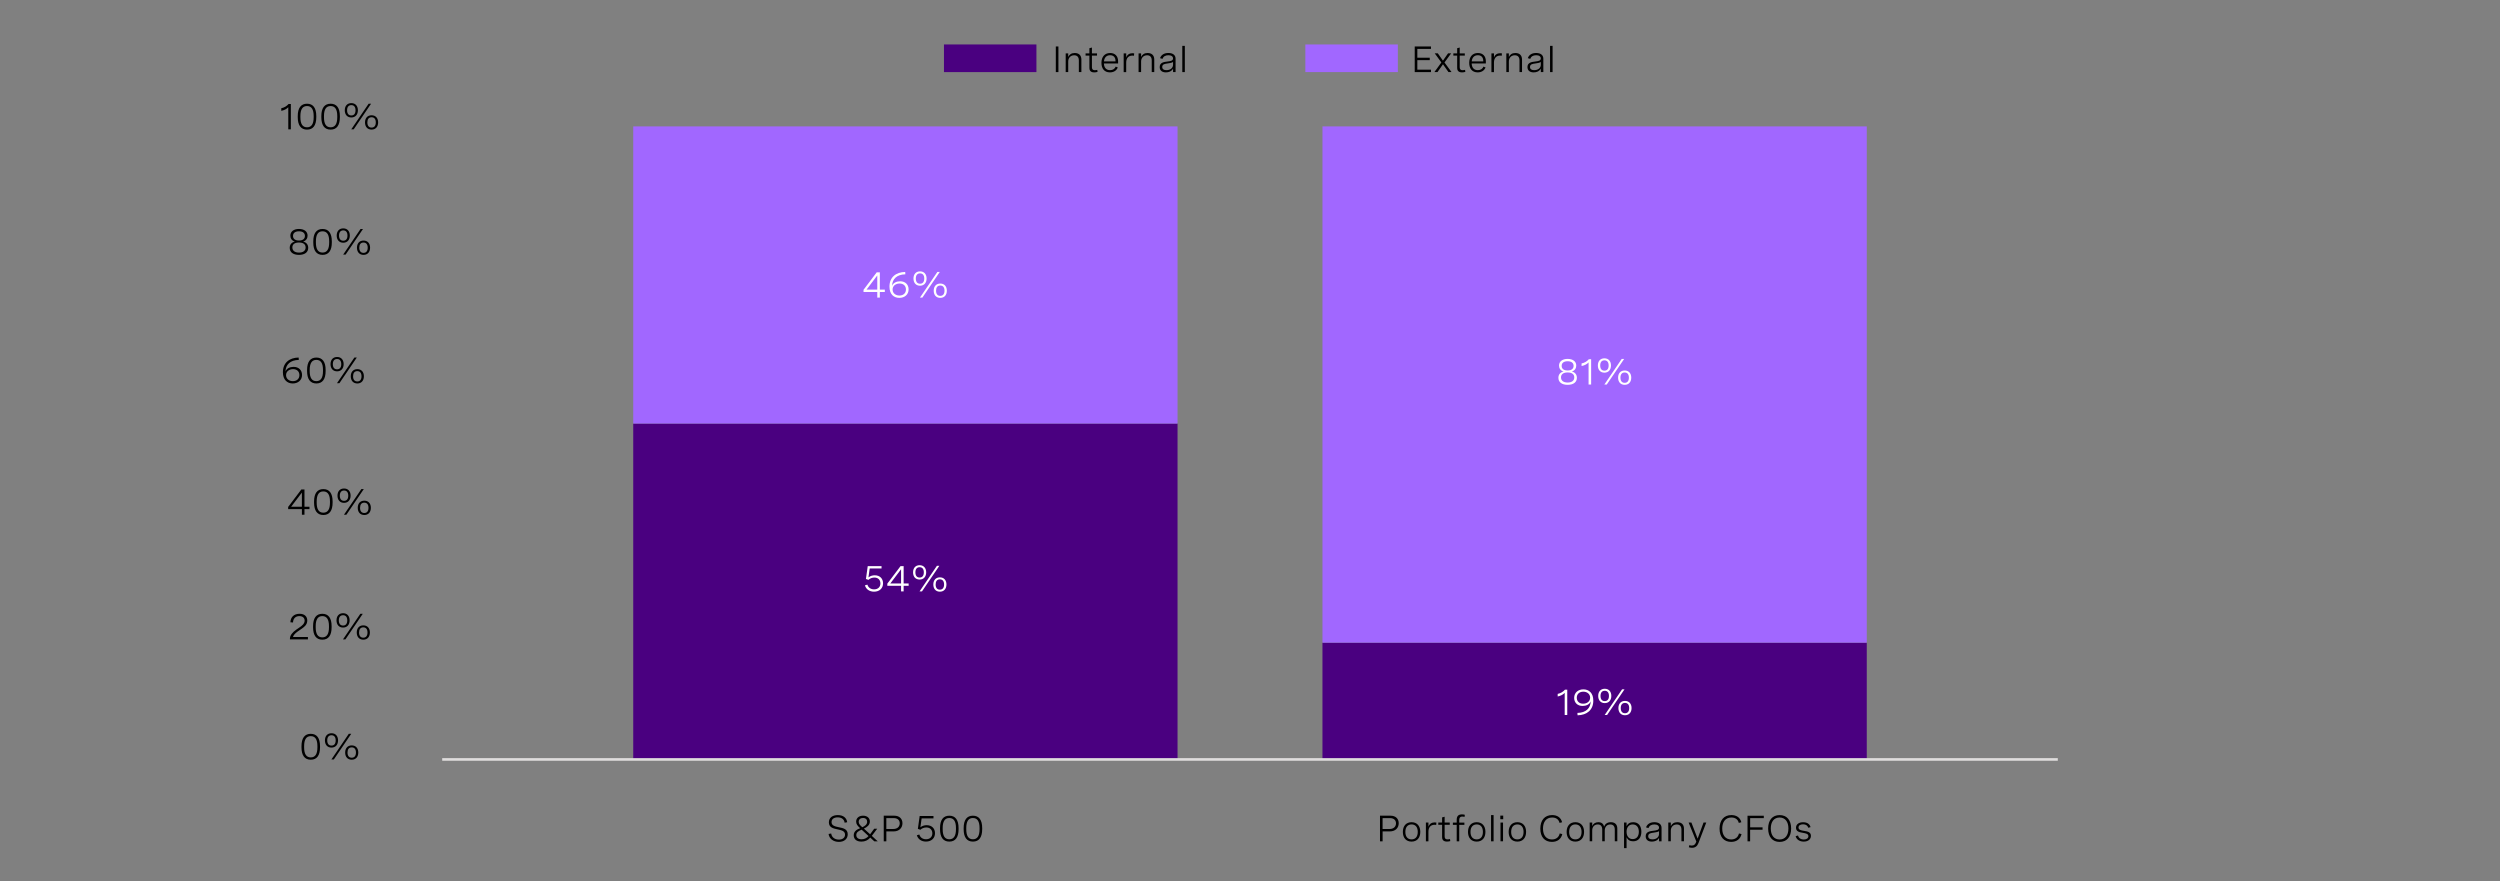
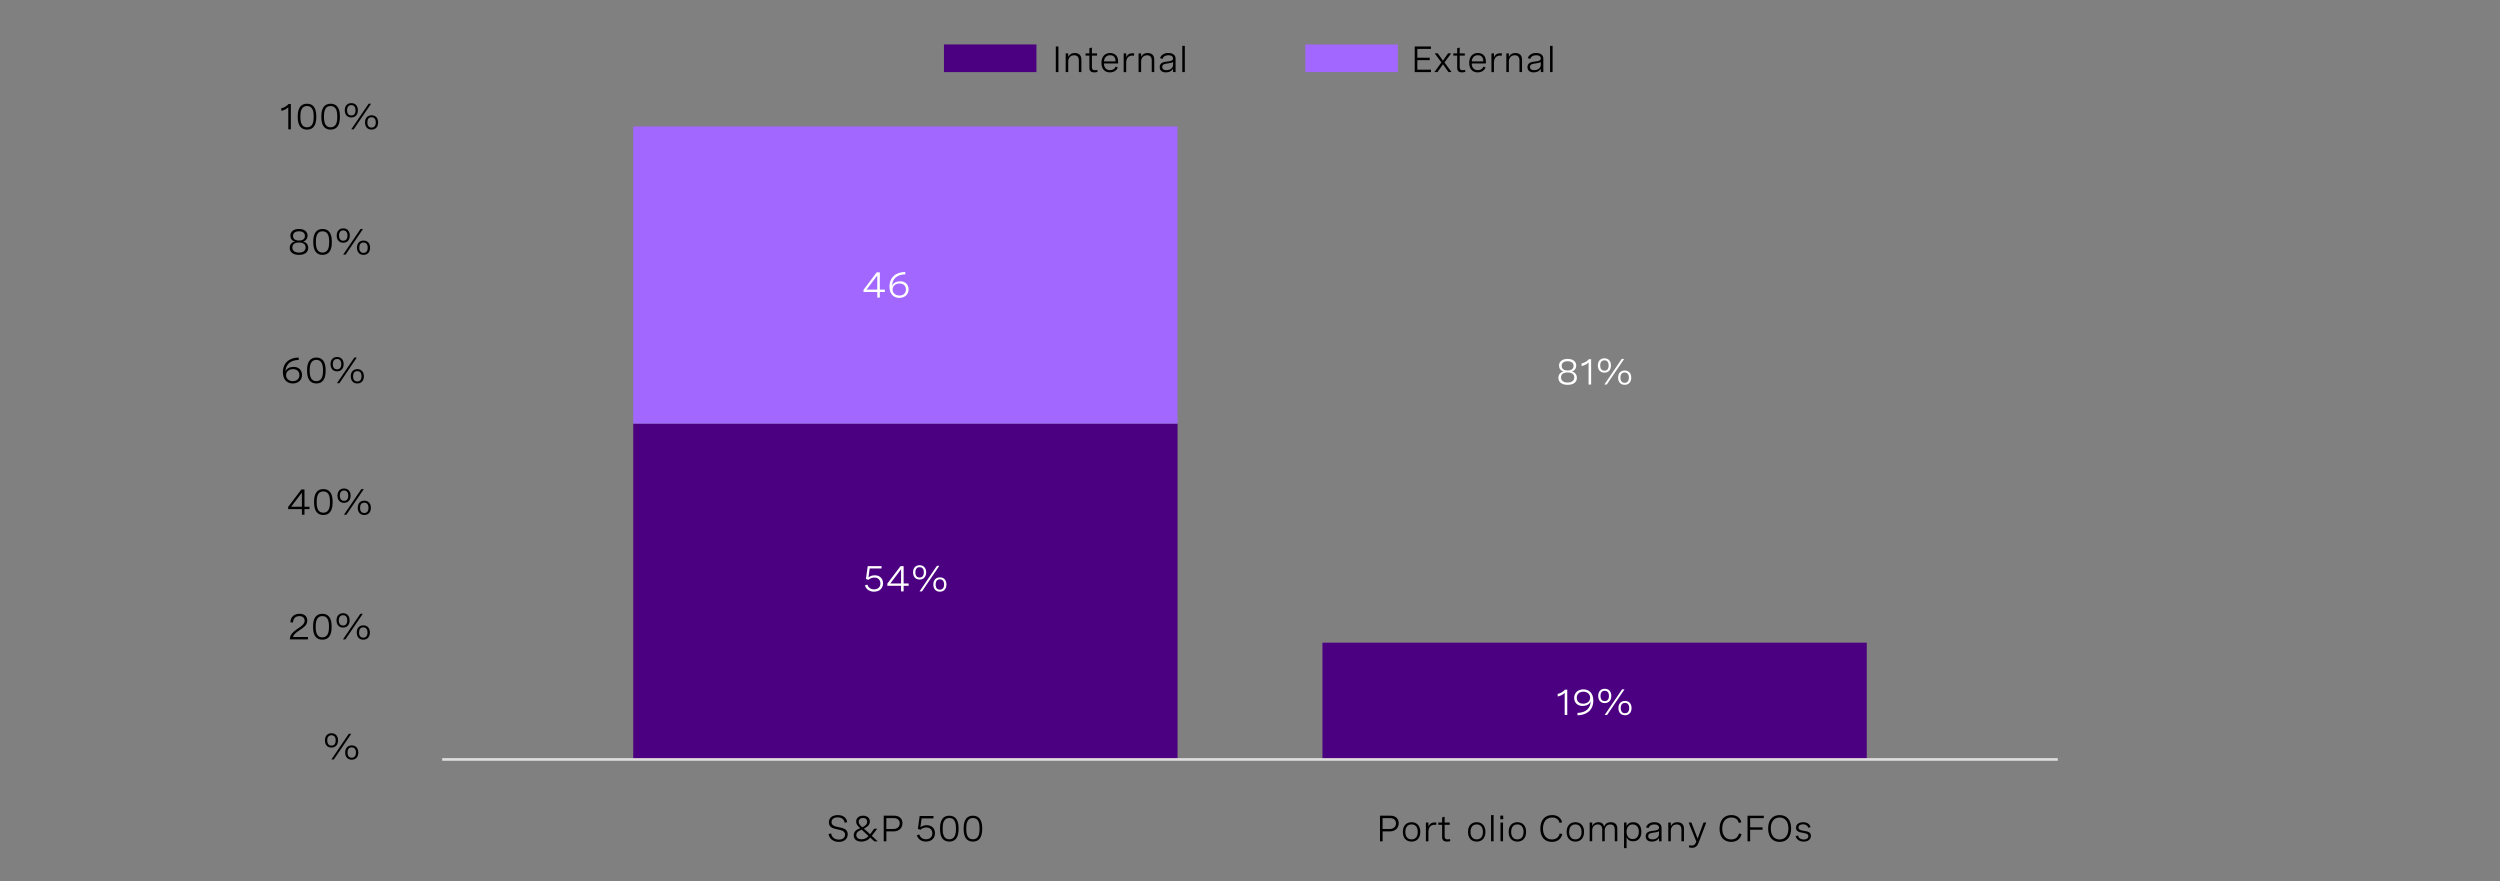
<svg xmlns="http://www.w3.org/2000/svg" version="1.1" x="0px" y="0px" viewBox="0 0 956 337.05" style="enable-background:new 0 0 956 337.05;" xml:space="preserve">
  <rect x="0" y="0" width="956" height="337.05" fill="#808080" stroke="none" />
  <style type="text/css">
	.st0{fill:#4A0080;}
	.st1{fill:#488CFF;}
	.st2{fill:#0A2FB5;}
	.st3{fill:#A167FF;}
	.st4{fill:none;stroke:#949292;stroke-miterlimit:10;}
	.st5{fill:none;stroke:#DFDDDD;stroke-miterlimit:10;}
	.st6{fill:#FFFFFF;}
	.st7{fill:#585656;}
	.st8{fill:#949292;}
	.st9{fill:none;stroke:#A167FF;stroke-miterlimit:10;}
</style>
  <g id="Capa_2">
</g>
  <g id="Capa_1">
    <g>
      <rect x="242.15" y="161.97" class="st0" width="208.14" height="128.38" />
      <rect x="242.15" y="48.34" class="st3" width="208.14" height="113.63" />
      <rect x="505.71" y="245.76" class="st0" width="208.14" height="44.59" />
-       <rect x="505.71" y="48.34" class="st3" width="208.14" height="197.42" />
    </g>
    <line class="st5" x1="169.1" y1="290.41" x2="786.9" y2="290.41" />
    <g>
-       <path d="M122.38,285.36v0.41c0,3.11-1.21,4.75-3.54,4.75c-2.33,0-3.55-1.64-3.55-4.75v-0.41c0-3.11,1.21-4.75,3.55-4.75    C121.17,280.61,122.38,282.25,122.38,285.36z M116.3,285.36v0.41c0,2.59,0.83,3.86,2.54,3.86c1.7,0,2.54-1.27,2.54-3.86v-0.41    c0-2.59-0.83-3.86-2.54-3.86C117.13,281.5,116.3,282.77,116.3,285.36z" />
      <path d="M129.27,283.13c0,1.67-0.97,2.75-2.51,2.75c-1.54,0-2.51-1.07-2.51-2.75s0.97-2.74,2.51-2.74    C128.29,280.38,129.27,281.45,129.27,283.13z M125.14,283.13c0,1.26,0.56,1.98,1.62,1.98c1.04,0,1.6-0.72,1.6-1.98    c0-1.25-0.56-1.97-1.6-1.97C125.71,281.16,125.14,281.88,125.14,283.13z M134.31,280.61l-6.65,9.8h-0.93l6.65-9.8H134.31z     M137.01,287.77c0,1.68-0.97,2.75-2.51,2.75s-2.51-1.07-2.51-2.75c0-1.67,0.97-2.73,2.51-2.73S137.01,286.09,137.01,287.77z     M132.89,287.77c0,1.26,0.57,1.98,1.61,1.98s1.61-0.72,1.61-1.98c0-1.25-0.56-1.97-1.61-1.97S132.89,286.52,132.89,287.77z" />
    </g>
    <g>
      <path d="M117.74,244.51h-6.87v-0.33c0-1.22,1-2.42,2.47-3.44l1.3-0.9c0.76-0.53,1.85-1.29,1.85-2.52c0-1.03-0.75-1.72-2.01-1.72    c-1.44,0-2.39,0.9-2.43,2.44l-1-0.08c0.05-1.89,1.29-3.25,3.5-3.25c1.94,0,2.95,1.07,2.95,2.58c0,1.65-1.2,2.49-2.3,3.25    l-1.41,0.98c-0.9,0.63-1.58,1.37-1.76,2.08h5.72V244.51z" />
      <path d="M126.81,239.46v0.41c0,3.11-1.21,4.75-3.54,4.75c-2.33,0-3.55-1.64-3.55-4.75v-0.41c0-3.11,1.21-4.75,3.55-4.75    C125.59,234.71,126.81,236.35,126.81,239.46z M120.72,239.46v0.41c0,2.59,0.83,3.86,2.54,3.86c1.7,0,2.54-1.27,2.54-3.86v-0.41    c0-2.59-0.83-3.86-2.54-3.86C121.56,235.6,120.72,236.87,120.72,239.46z" />
      <path d="M133.7,237.23c0,1.67-0.97,2.75-2.51,2.75c-1.54,0-2.51-1.07-2.51-2.75s0.97-2.74,2.51-2.74    C132.72,234.49,133.7,235.55,133.7,237.23z M129.57,237.23c0,1.26,0.56,1.98,1.62,1.98c1.04,0,1.6-0.72,1.6-1.98    c0-1.25-0.56-1.97-1.6-1.97C130.13,235.26,129.57,235.98,129.57,237.23z M138.73,234.71l-6.65,9.8h-0.93l6.65-9.8H138.73z     M141.44,241.87c0,1.68-0.97,2.75-2.51,2.75s-2.51-1.07-2.51-2.75c0-1.67,0.97-2.73,2.51-2.73S141.44,240.19,141.44,241.87z     M137.31,241.87c0,1.26,0.57,1.98,1.61,1.98s1.61-0.72,1.61-1.98c0-1.25-0.56-1.97-1.61-1.97S137.31,240.62,137.31,241.87z" />
    </g>
    <g>
      <path d="M116.43,193.78h1.91v0.9h-1.91v2.15h-0.98v-2.15h-5.26v-0.83l5.05-6.69h1.19V193.78z M115.44,193.78v-5.42l-4.11,5.42    H115.44z" />
      <path d="M127.19,191.78v0.41c0,3.11-1.21,4.75-3.54,4.75c-2.33,0-3.55-1.64-3.55-4.75v-0.41c0-3.11,1.21-4.75,3.55-4.75    C125.97,187.03,127.19,188.67,127.19,191.78z M121.1,191.78v0.41c0,2.59,0.83,3.86,2.54,3.86c1.7,0,2.54-1.27,2.54-3.86v-0.41    c0-2.59-0.83-3.86-2.54-3.86C121.94,187.92,121.1,189.19,121.1,191.78z" />
      <path d="M134.07,189.54c0,1.67-0.97,2.75-2.51,2.75c-1.54,0-2.51-1.07-2.51-2.75s0.97-2.74,2.51-2.74    C133.1,186.8,134.07,187.87,134.07,189.54z M129.95,189.54c0,1.26,0.56,1.98,1.62,1.98c1.04,0,1.6-0.72,1.6-1.98    c0-1.25-0.56-1.97-1.6-1.97C130.51,187.58,129.95,188.29,129.95,189.54z M139.11,187.03l-6.65,9.8h-0.93l6.65-9.8H139.11z     M141.82,194.19c0,1.68-0.97,2.75-2.51,2.75s-2.51-1.07-2.51-2.75c0-1.67,0.97-2.73,2.51-2.73S141.82,192.51,141.82,194.19z     M137.69,194.19c0,1.26,0.57,1.98,1.61,1.98s1.61-0.72,1.61-1.98c0-1.25-0.56-1.97-1.61-1.97S137.69,192.94,137.69,194.19z" />
    </g>
    <g>
      <path d="M114.26,137.63c-3.24,0.07-5,1.74-5.09,4.44c0.4-1.2,1.75-1.78,3.09-1.78c2.04,0,3.24,1.32,3.24,3.1    c0,2-1.53,3.25-3.54,3.25c-2.1,0-3.78-1.36-3.78-4.31c0-3.52,2.39-5.54,6.02-5.61L114.26,137.63z M114.49,143.44    c0-1.37-0.93-2.28-2.42-2.28c-1.44,0-2.68,0.85-2.68,2.29c0,1.37,1.11,2.3,2.61,2.3C113.42,145.75,114.49,144.91,114.49,143.44z" />
      <path d="M124.52,141.48v0.41c0,3.11-1.21,4.75-3.54,4.75c-2.33,0-3.55-1.64-3.55-4.75v-0.41c0-3.11,1.21-4.75,3.55-4.75    C123.3,136.73,124.52,138.37,124.52,141.48z M118.43,141.48v0.41c0,2.59,0.83,3.86,2.54,3.86c1.7,0,2.54-1.27,2.54-3.86v-0.41    c0-2.59-0.83-3.86-2.54-3.86C119.27,137.62,118.43,138.89,118.43,141.48z" />
      <path d="M131.41,139.25c0,1.67-0.97,2.75-2.51,2.75c-1.54,0-2.51-1.07-2.51-2.75s0.97-2.74,2.51-2.74    C130.43,136.5,131.41,137.57,131.41,139.25z M127.28,139.25c0,1.26,0.56,1.98,1.62,1.98c1.04,0,1.6-0.72,1.6-1.98    c0-1.25-0.56-1.97-1.6-1.97C127.84,137.28,127.28,137.99,127.28,139.25z M136.44,136.73l-6.65,9.8h-0.93l6.65-9.8H136.44z     M139.15,143.89c0,1.68-0.97,2.75-2.51,2.75s-2.51-1.07-2.51-2.75c0-1.67,0.97-2.73,2.51-2.73S139.15,142.21,139.15,143.89z     M135.02,143.89c0,1.26,0.57,1.98,1.61,1.98s1.61-0.72,1.61-1.98c0-1.25-0.56-1.97-1.61-1.97S135.02,142.64,135.02,143.89z" />
    </g>
    <g>
      <path d="M117.62,90.11c0,1-0.53,1.9-1.7,2.28c1.35,0.29,1.94,1.29,1.94,2.39c0,1.63-1.26,2.69-3.53,2.69    c-2.27,0-3.54-1.05-3.54-2.68c0-1.11,0.59-2.11,1.94-2.4c-1.17-0.38-1.7-1.28-1.7-2.28c0-1.54,1.25-2.56,3.3-2.56    C116.37,87.56,117.62,88.57,117.62,90.11z M111.8,94.63c0,1.22,0.93,1.96,2.54,1.96c1.6,0,2.53-0.73,2.53-1.96    c0-1.2-0.88-1.89-2.53-1.89C112.69,92.73,111.8,93.42,111.8,94.63z M112.05,90.22c0,1.11,0.81,1.76,2.28,1.76    c1.47,0,2.27-0.66,2.27-1.76c0-1.12-0.83-1.77-2.27-1.77C112.88,88.45,112.05,89.1,112.05,90.22z" />
      <path d="M126.89,92.31v0.41c0,3.11-1.21,4.75-3.54,4.75c-2.33,0-3.55-1.64-3.55-4.75v-0.41c0-3.11,1.21-4.75,3.55-4.75    C125.67,87.56,126.89,89.2,126.89,92.31z M120.8,92.31v0.41c0,2.59,0.83,3.86,2.54,3.86c1.7,0,2.54-1.27,2.54-3.86v-0.41    c0-2.59-0.83-3.86-2.54-3.86C121.64,88.45,120.8,89.72,120.8,92.31z" />
      <path d="M133.77,90.07c0,1.67-0.97,2.75-2.51,2.75c-1.54,0-2.51-1.07-2.51-2.75s0.97-2.74,2.51-2.74    C132.8,87.33,133.77,88.4,133.77,90.07z M129.65,90.07c0,1.26,0.56,1.98,1.62,1.98c1.04,0,1.6-0.72,1.6-1.98    c0-1.25-0.56-1.97-1.6-1.97C130.21,88.11,129.65,88.82,129.65,90.07z M138.81,87.56l-6.65,9.8h-0.93l6.65-9.8H138.81z     M141.52,94.72c0,1.68-0.97,2.75-2.51,2.75s-2.51-1.07-2.51-2.75c0-1.67,0.97-2.73,2.51-2.73S141.52,93.04,141.52,94.72z     M137.39,94.72c0,1.26,0.57,1.98,1.61,1.98s1.61-0.72,1.61-1.98c0-1.25-0.56-1.97-1.61-1.97S137.39,93.46,137.39,94.72z" />
    </g>
    <g>
      <path d="M111.22,39.79v9.67h-0.98V41c-0.64,0.68-1.53,1.15-2.68,1.39v-1c1.14-0.24,2.07-0.79,2.78-1.61H111.22z" />
      <path d="M120.95,44.41v0.41c0,3.11-1.21,4.75-3.54,4.75c-2.33,0-3.55-1.64-3.55-4.75v-0.41c0-3.11,1.21-4.75,3.55-4.75    C119.74,39.66,120.95,41.3,120.95,44.41z M114.87,44.41v0.41c0,2.59,0.83,3.86,2.54,3.86c1.7,0,2.54-1.27,2.54-3.86v-0.41    c0-2.59-0.83-3.86-2.54-3.86C115.7,40.55,114.87,41.82,114.87,44.41z" />
      <path d="M129.97,44.41v0.41c0,3.11-1.21,4.75-3.54,4.75c-2.33,0-3.55-1.64-3.55-4.75v-0.41c0-3.11,1.21-4.75,3.55-4.75    C128.76,39.66,129.97,41.3,129.97,44.41z M123.89,44.41v0.41c0,2.59,0.83,3.86,2.54,3.86c1.7,0,2.54-1.27,2.54-3.86v-0.41    c0-2.59-0.83-3.86-2.54-3.86C124.72,40.55,123.89,41.82,123.89,44.41z" />
      <path d="M136.86,42.17c0,1.67-0.97,2.75-2.51,2.75c-1.54,0-2.51-1.07-2.51-2.75s0.97-2.74,2.51-2.74    C135.88,39.43,136.86,40.5,136.86,42.17z M132.73,42.17c0,1.26,0.56,1.98,1.62,1.98c1.04,0,1.6-0.72,1.6-1.98    c0-1.25-0.56-1.97-1.6-1.97C133.3,40.2,132.73,40.92,132.73,42.17z M141.9,39.66l-6.65,9.8h-0.93l6.65-9.8H141.9z M144.6,46.81    c0,1.68-0.97,2.75-2.51,2.75s-2.51-1.07-2.51-2.75c0-1.67,0.97-2.73,2.51-2.73S144.6,45.14,144.6,46.81z M140.48,46.81    c0,1.26,0.57,1.98,1.61,1.98s1.61-0.72,1.61-1.98c0-1.25-0.56-1.97-1.61-1.97S140.48,45.56,140.48,46.81z" />
    </g>
    <g>
      <g>
        <path class="st6" d="M336.45,110.75h1.91v0.9h-1.91v2.15h-0.98v-2.15h-5.26v-0.83l5.05-6.69h1.19V110.75z M335.47,110.75v-5.42     l-4.11,5.42H335.47z" />
        <path class="st6" d="M346.21,104.9c-3.24,0.07-5,1.74-5.09,4.44c0.4-1.2,1.75-1.78,3.09-1.78c2.04,0,3.24,1.32,3.24,3.1     c0,2-1.53,3.25-3.54,3.25c-2.1,0-3.78-1.36-3.78-4.31c0-3.52,2.39-5.54,6.02-5.61L346.21,104.9z M346.43,110.7     c0-1.37-0.93-2.28-2.42-2.28c-1.44,0-2.68,0.85-2.68,2.29c0,1.37,1.11,2.3,2.61,2.3C345.37,113.02,346.43,112.17,346.43,110.7z" />
-         <path class="st6" d="M354.33,106.51c0,1.67-0.97,2.75-2.51,2.75c-1.54,0-2.51-1.07-2.51-2.75s0.97-2.74,2.51-2.74     C353.36,103.77,354.33,104.84,354.33,106.51z M350.21,106.51c0,1.26,0.56,1.98,1.62,1.98c1.04,0,1.6-0.72,1.6-1.98     c0-1.25-0.56-1.97-1.6-1.97C350.77,104.55,350.21,105.26,350.21,106.51z M359.37,104l-6.65,9.8h-0.93l6.65-9.8H359.37z      M362.07,111.16c0,1.68-0.97,2.75-2.51,2.75s-2.51-1.07-2.51-2.75c0-1.67,0.97-2.73,2.51-2.73S362.07,109.48,362.07,111.16z      M357.95,111.16c0,1.26,0.57,1.98,1.61,1.98s1.61-0.72,1.61-1.98c0-1.25-0.56-1.97-1.61-1.97S357.95,109.9,357.95,111.16z" />
      </g>
    </g>
    <g>
      <g>
        <path class="st6" d="M337.1,216.49v0.9h-4.53l-0.47,3.4c0.74-0.57,1.57-0.8,2.4-0.8c2.03,0,3.18,1.33,3.18,3.07     c0,1.89-1.34,3.2-3.45,3.2c-1.72,0-3.04-0.9-3.49-2.42l0.95-0.28c0.35,1.15,1.29,1.81,2.56,1.81c1.5,0,2.42-0.93,2.42-2.26     c0-1.23-0.78-2.25-2.3-2.25c-0.88,0-1.73,0.34-2.27,0.88l-0.97-0.34l0.69-4.91H337.1z" />
        <path class="st6" d="M345.55,223.11h1.91v0.9h-1.91v2.15h-0.98v-2.15h-5.26v-0.83l5.05-6.69h1.19V223.11z M344.57,223.11v-5.42     l-4.11,5.42H344.57z" />
        <path class="st6" d="M354.17,218.87c0,1.67-0.97,2.75-2.51,2.75c-1.54,0-2.51-1.07-2.51-2.75s0.97-2.74,2.51-2.74     C353.2,216.13,354.17,217.2,354.17,218.87z M350.05,218.87c0,1.26,0.56,1.98,1.62,1.98c1.04,0,1.6-0.72,1.6-1.98     c0-1.25-0.56-1.97-1.6-1.97C350.61,216.9,350.05,217.62,350.05,218.87z M359.21,216.36l-6.65,9.8h-0.93l6.65-9.8H359.21z      M361.92,223.51c0,1.68-0.97,2.75-2.51,2.75s-2.51-1.07-2.51-2.75c0-1.67,0.97-2.73,2.51-2.73S361.92,221.84,361.92,223.51z      M357.79,223.51c0,1.26,0.57,1.98,1.61,1.98s1.61-0.72,1.61-1.98c0-1.25-0.56-1.97-1.61-1.97S357.79,222.26,357.79,223.51z" />
      </g>
    </g>
    <g>
      <g>
        <path class="st6" d="M602.76,139.8c0,1-0.53,1.9-1.7,2.28c1.35,0.29,1.94,1.29,1.94,2.39c0,1.63-1.26,2.69-3.53,2.69     c-2.27,0-3.54-1.05-3.54-2.68c0-1.11,0.59-2.11,1.94-2.4c-1.17-0.38-1.7-1.28-1.7-2.28c0-1.54,1.25-2.56,3.3-2.56     C601.51,137.25,602.76,138.26,602.76,139.8z M596.93,144.32c0,1.22,0.93,1.96,2.54,1.96c1.6,0,2.53-0.73,2.53-1.96     c0-1.2-0.88-1.89-2.53-1.89C597.82,142.42,596.93,143.11,596.93,144.32z M597.18,139.91c0,1.11,0.8,1.76,2.28,1.76     c1.47,0,2.28-0.66,2.28-1.76c0-1.12-0.83-1.77-2.28-1.77C598.01,138.14,597.18,138.79,597.18,139.91z" />
        <path class="st6" d="M608.45,137.38v9.67h-0.98v-8.46c-0.63,0.68-1.53,1.15-2.68,1.39v-1c1.14-0.24,2.07-0.79,2.78-1.61H608.45z" />
        <path class="st6" d="M616.04,139.76c0,1.67-0.97,2.75-2.51,2.75c-1.54,0-2.51-1.07-2.51-2.75s0.97-2.74,2.51-2.74     C615.07,137.02,616.04,138.09,616.04,139.76z M611.92,139.76c0,1.26,0.56,1.98,1.62,1.98c1.04,0,1.6-0.72,1.6-1.98     c0-1.25-0.56-1.97-1.6-1.97C612.48,137.79,611.92,138.51,611.92,139.76z M621.08,137.25l-6.65,9.8h-0.93l6.65-9.8H621.08z      M623.79,144.41c0,1.68-0.97,2.75-2.52,2.75c-1.54,0-2.51-1.07-2.51-2.75c0-1.67,0.97-2.73,2.51-2.73     C622.81,141.67,623.79,142.73,623.79,144.41z M619.66,144.41c0,1.26,0.57,1.98,1.61,1.98c1.05,0,1.61-0.72,1.61-1.98     c0-1.25-0.56-1.97-1.61-1.97C620.23,142.44,619.66,143.15,619.66,144.41z" />
      </g>
    </g>
    <g>
      <g>
        <path class="st6" d="M599.32,263.74v9.67h-0.98v-8.46c-0.63,0.68-1.53,1.15-2.68,1.39v-1c1.14-0.24,2.07-0.79,2.78-1.61H599.32z" />
        <path class="st6" d="M603.2,272.62c3.24-0.07,4.99-1.74,5.09-4.44c-0.4,1.2-1.75,1.78-3.09,1.78c-2.04,0-3.24-1.32-3.24-3.1     c0-2,1.53-3.25,3.53-3.25c2.13,0,3.79,1.39,3.79,4.31c0,3.52-2.39,5.54-6.02,5.61L603.2,272.62z M602.96,266.81     c0,1.37,0.94,2.28,2.43,2.28c1.44,0,2.68-0.85,2.68-2.29c0-1.36-1.1-2.3-2.61-2.3C604.04,264.5,602.96,265.34,602.96,266.81z" />
        <path class="st6" d="M616.17,266.12c0,1.67-0.97,2.75-2.51,2.75c-1.54,0-2.51-1.07-2.51-2.75s0.97-2.74,2.51-2.74     C615.19,263.38,616.17,264.45,616.17,266.12z M612.04,266.12c0,1.26,0.56,1.98,1.62,1.98c1.04,0,1.6-0.72,1.6-1.98     c0-1.25-0.56-1.97-1.6-1.97C612.61,264.15,612.04,264.87,612.04,266.12z M621.21,263.61l-6.65,9.8h-0.93l6.65-9.8H621.21z      M623.91,270.76c0,1.68-0.97,2.75-2.52,2.75c-1.54,0-2.51-1.07-2.51-2.75c0-1.67,0.97-2.73,2.51-2.73     C622.94,268.03,623.91,269.09,623.91,270.76z M619.78,270.76c0,1.26,0.57,1.98,1.61,1.98c1.05,0,1.61-0.72,1.61-1.98     c0-1.25-0.56-1.97-1.61-1.97C620.35,268.8,619.78,269.51,619.78,270.76z" />
      </g>
    </g>
    <g>
      <g>
        <path d="M322.98,314.6c-0.16-1.22-1.05-2.04-2.65-2.04c-1.38,0-2.35,0.62-2.35,1.8c0,1.39,1.34,1.67,2.78,1.97     c1.6,0.33,3.41,0.65,3.41,2.69c0,1.74-1.31,2.92-3.38,2.92c-2.13,0-3.73-1.24-3.94-3.04l1-0.17c0.19,1.45,1.35,2.33,2.94,2.33     c1.47,0,2.35-0.76,2.35-1.89c0-1.41-1.37-1.7-2.82-2.01c-1.63-0.34-3.36-0.7-3.36-2.69c0-1.8,1.41-2.78,3.43-2.78     c2.13,0,3.35,1.09,3.58,2.73L322.98,314.6z" />
        <path d="M335.64,321.72h-1.31l-1.53-1.42c-0.94,1.05-2.02,1.53-3.38,1.53c-1.95,0-2.95-0.98-2.95-2.42     c0-1.52,1.14-2.19,2.45-2.71c-1.02-0.9-1.53-1.57-1.53-2.51c0-1.27,0.96-2.27,2.64-2.27c1.62,0,2.6,0.92,2.6,2.22     c0,1.39-1.13,2.17-2.27,2.72l2.37,2.17l1.57-2.13h1.15l-2.07,2.73L335.64,321.72z M332.13,319.71l-2.63-2.44     c-1.06,0.44-2.05,0.92-2.05,2.06c0,1.03,0.79,1.61,2.04,1.61C330.61,320.93,331.48,320.45,332.13,319.71z M328.37,314.25     c0,0.75,0.47,1.31,1.38,2.08c1-0.44,1.85-1.05,1.85-2.1c0-0.85-0.56-1.44-1.58-1.44S328.37,313.37,328.37,314.25z" />
        <path d="M337.93,311.92h4.05c1.94,0,3.12,1.16,3.12,2.88c0,1.8-1.29,3.13-3.37,3.13h-2.79v3.79h-1V311.92z M338.93,312.85V317     h2.74c1.41,0,2.39-0.85,2.39-2.16c0-1.26-0.9-1.99-2.26-1.99H338.93z" />
        <path d="M356.96,312.05v0.9h-4.53l-0.47,3.4c0.74-0.57,1.57-0.8,2.4-0.8c2.04,0,3.18,1.33,3.18,3.07c0,1.89-1.34,3.2-3.45,3.2     c-1.72,0-3.04-0.9-3.49-2.42l0.95-0.28c0.35,1.15,1.29,1.81,2.56,1.81c1.5,0,2.42-0.93,2.42-2.26c0-1.23-0.78-2.25-2.3-2.25     c-0.88,0-1.73,0.34-2.27,0.88l-0.97-0.34l0.69-4.91H356.96z" />
        <path d="M366.56,316.67v0.41c0,3.11-1.21,4.75-3.54,4.75c-2.33,0-3.55-1.64-3.55-4.75v-0.41c0-3.11,1.21-4.75,3.55-4.75     C365.35,311.92,366.56,313.56,366.56,316.67z M360.48,316.67v0.41c0,2.59,0.83,3.86,2.54,3.86c1.7,0,2.54-1.27,2.54-3.86v-0.41     c0-2.59-0.83-3.86-2.54-3.86C361.32,312.8,360.48,314.08,360.48,316.67z" />
        <path d="M375.59,316.67v0.41c0,3.11-1.21,4.75-3.54,4.75c-2.33,0-3.55-1.64-3.55-4.75v-0.41c0-3.11,1.21-4.75,3.55-4.75     C374.37,311.92,375.59,313.56,375.59,316.67z M369.5,316.67v0.41c0,2.59,0.83,3.86,2.54,3.86c1.7,0,2.54-1.27,2.54-3.86v-0.41     c0-2.59-0.83-3.86-2.54-3.86C370.34,312.8,369.5,314.08,369.5,316.67z" />
      </g>
    </g>
    <g>
      <g>
        <path d="M527.7,311.92h4.05c1.94,0,3.12,1.16,3.12,2.88c0,1.8-1.29,3.13-3.37,3.13h-2.79v3.79h-1V311.92z M528.7,312.85V317h2.74     c1.41,0,2.39-0.85,2.39-2.16c0-1.26-0.9-1.99-2.26-1.99H528.7z" />
        <path d="M543.12,318.12c0,2.31-1.29,3.71-3.34,3.71s-3.33-1.39-3.33-3.71c0-2.3,1.28-3.71,3.33-3.71S543.12,315.82,543.12,318.12     z M537.41,318.12c0,1.84,0.89,2.86,2.37,2.86c1.48,0,2.37-1.02,2.37-2.86c0-1.83-0.89-2.86-2.37-2.86     C538.3,315.27,537.41,316.29,537.41,318.12z" />
        <path d="M545.27,314.55h0.97v1.59c0.39-1.17,1.31-1.65,2.4-1.65c0.21,0,0.42,0.02,0.63,0.06l-0.06,0.9     c-0.22-0.03-0.42-0.05-0.63-0.05c-1.5,0-2.35,0.98-2.35,2.69v3.64h-0.97V314.55z" />
        <path d="M554.38,314.55v0.86h-1.95v4.4c0,0.62,0.18,1.17,1.15,1.17c0.28,0,0.58-0.05,0.9-0.13l0.1,0.79     c-0.43,0.12-0.88,0.18-1.3,0.18c-1.82,0-1.82-1.32-1.82-1.81v-4.6H550v-0.86h1.46v-1.98l0.97-0.25v2.23H554.38z" />
-         <path d="M557.04,321.72v-6.3h-1.46v-0.86h1.46v-1.07c0-1.48,0.74-2.07,2.04-2.07c0.37,0,0.71,0.05,1.07,0.16l-0.12,0.82     c-0.28-0.09-0.54-0.14-0.81-0.14c-1.01,0-1.21,0.64-1.21,1.34v0.96h1.97v0.86h-1.97v6.3H557.04z" />
        <path d="M568.03,318.12c0,2.31-1.29,3.71-3.34,3.71s-3.33-1.39-3.33-3.71c0-2.3,1.28-3.71,3.33-3.71S568.03,315.82,568.03,318.12     z M562.32,318.12c0,1.84,0.89,2.86,2.37,2.86c1.48,0,2.37-1.02,2.37-2.86c0-1.83-0.89-2.86-2.37-2.86     C563.21,315.27,562.32,316.29,562.32,318.12z" />
        <path d="M570.18,311.69h0.97v10.03h-0.97V311.69z" />
        <path d="M574.83,311.89v1.38h-1.11v-1.38H574.83z M574.76,314.55v7.16h-0.97v-7.16H574.76z" />
        <path d="M583.58,318.12c0,2.31-1.29,3.71-3.34,3.71s-3.33-1.39-3.33-3.71c0-2.3,1.28-3.71,3.33-3.71S583.58,315.82,583.58,318.12     z M577.87,318.12c0,1.84,0.89,2.86,2.37,2.86c1.48,0,2.37-1.02,2.37-2.86c0-1.83-0.89-2.86-2.37-2.86     C578.76,315.27,577.87,316.29,577.87,318.12z" />
        <path d="M596.37,314.68c-0.33-1.37-1.36-2.06-2.83-2.06c-2.28,0-3.5,1.7-3.5,4.23c0,2.6,1.29,4.16,3.43,4.16     c1.56,0,2.63-0.83,2.97-2.3l0.98,0.24c-0.42,1.87-1.86,2.99-3.97,2.99c-2.78,0-4.43-1.91-4.43-5.07s1.65-5.19,4.52-5.19     c1.96,0,3.37,0.96,3.81,2.75L596.37,314.68z" />
        <path d="M605.75,318.12c0,2.31-1.29,3.71-3.34,3.71s-3.33-1.39-3.33-3.71c0-2.3,1.28-3.71,3.33-3.71S605.75,315.82,605.75,318.12     z M600.05,318.12c0,1.84,0.89,2.86,2.37,2.86c1.48,0,2.37-1.02,2.37-2.86c0-1.83-0.89-2.86-2.37-2.86     C600.94,315.27,600.05,316.29,600.05,318.12z" />
        <path d="M607.9,314.55h0.97v1.33c0.42-0.94,1.21-1.47,2.35-1.47c1.19,0,1.92,0.58,2.18,1.68c0.42-1.06,1.26-1.68,2.59-1.68     c1.6,0,2.47,0.91,2.47,2.43v4.87h-0.97v-4.46c0-1.29-0.59-1.97-1.72-1.97c-1.32,0-2.11,0.96-2.11,2.3v4.12h-0.97v-4.46     c0-1.28-0.57-1.97-1.7-1.97c-1.33,0-2.13,0.95-2.13,2.3v4.12h-0.97V314.55z" />
        <path d="M621.03,314.55H622v1.42c0.49-1.09,1.36-1.56,2.52-1.56c2.08,0,3.14,1.5,3.14,3.65c0,2.18-1.09,3.65-3.15,3.65     c-1.17,0-2.02-0.47-2.51-1.57v4.19h-0.97V314.55z M626.69,318.07c0-1.73-0.87-2.8-2.34-2.8c-1.46,0-2.35,1.07-2.35,2.8     s0.89,2.8,2.35,2.8C625.82,320.87,626.69,319.8,626.69,318.07z" />
        <path d="M635.38,316.59v5.13h-0.96v-1.31c-0.62,1.06-1.67,1.42-2.73,1.42c-1.53,0-2.38-0.77-2.38-2.04     c0-1.76,1.63-1.95,3.01-2.12c1.17-0.15,2.09-0.29,2.09-1.18c0-0.72-0.6-1.22-1.78-1.22c-1.19,0-1.95,0.51-2.26,1.39l-0.93-0.27     c0.42-1.22,1.52-1.98,3.2-1.98C634.36,314.42,635.38,315.2,635.38,316.59z M634.41,318.9v-1.05c-0.49,0.32-1.26,0.44-2.04,0.55     c-1.09,0.15-2.09,0.27-2.09,1.35c0,0.85,0.62,1.22,1.6,1.22C633.28,320.98,634.41,320.21,634.41,318.9z" />
        <path d="M637.95,314.55h0.97v1.36c0.45-0.94,1.26-1.5,2.5-1.5c1.65,0,2.53,0.96,2.53,2.49v4.81h-0.97v-4.47     c0-1.24-0.59-1.96-1.78-1.96c-1.43,0-2.28,1.03-2.28,2.37v4.06h-0.97V314.55z" />
        <path d="M651.43,314.55h1.04l-3,7.89c-0.45,1.18-1.29,1.76-2.42,1.76c-0.4,0-0.83-0.08-1.24-0.2l0.19-0.81     c0.31,0.09,0.61,0.16,0.93,0.16c0.92,0,1.42-0.54,1.74-1.54l-2.94-7.26h1.06l2.38,6.14L651.43,314.55z" />
        <path d="M664.91,314.68c-0.33-1.37-1.36-2.06-2.83-2.06c-2.28,0-3.5,1.7-3.5,4.23c0,2.6,1.29,4.16,3.43,4.16     c1.56,0,2.63-0.83,2.97-2.3l0.98,0.24c-0.42,1.87-1.86,2.99-3.97,2.99c-2.78,0-4.43-1.91-4.43-5.07s1.65-5.19,4.52-5.19     c1.96,0,3.37,0.96,3.81,2.75L664.91,314.68z" />
        <path d="M674.48,311.92v0.93h-5.22v3.51H674v0.93h-4.75v4.44h-1v-9.8H674.48z" />
        <path d="M684.93,316.82c0,3.23-1.67,5.13-4.4,5.13c-2.73,0-4.39-1.9-4.39-5.13s1.66-5.13,4.39-5.13     C683.26,311.69,684.93,313.59,684.93,316.82z M677.15,316.82c0,2.66,1.29,4.2,3.37,4.2c2.08,0,3.37-1.54,3.37-4.2     s-1.29-4.2-3.37-4.2C678.44,312.62,677.15,314.16,677.15,316.82z" />
-         <path d="M691.49,316.54c-0.26-0.85-0.92-1.32-2-1.32c-1.11,0-1.73,0.48-1.73,1.22c0,0.94,1,1.1,2.1,1.28     c1.26,0.2,2.64,0.42,2.64,1.91c0,1.32-1.09,2.2-2.75,2.2c-1.52,0-2.75-0.74-3.1-2.08l0.91-0.26c0.28,1.07,1.16,1.54,2.2,1.54     c1.1,0,1.77-0.52,1.77-1.27c0-0.93-1.02-1.09-2.12-1.29c-1.26-0.22-2.62-0.46-2.62-1.94c0-1.33,1.1-2.11,2.73-2.11     s2.54,0.77,2.83,1.87L691.49,316.54z" />
+         <path d="M691.49,316.54c-0.26-0.85-0.92-1.32-2-1.32c-1.11,0-1.73,0.48-1.73,1.22c0,0.94,1,1.1,2.1,1.28     c1.26,0.2,2.64,0.42,2.64,1.91c0,1.32-1.09,2.2-2.75,2.2c-1.52,0-2.75-0.74-3.1-2.08l0.91-0.26c0.28,1.07,1.16,1.54,2.2,1.54     c1.1,0,1.77-0.52,1.77-1.27c0-0.93-1.02-1.09-2.12-1.29c-1.26-0.22-2.62-0.46-2.62-1.94c0-1.33,1.1-2.11,2.73-2.11     s2.54,0.77,2.83,1.87L691.49,316.54" />
      </g>
    </g>
    <g>
      <rect x="360.97" y="17" class="st0" width="35.36" height="10.57" />
      <g>
        <g>
          <path d="M403.74,17.77h1v9.8h-1V17.77z" />
          <path d="M407.52,20.41h0.97v1.36c0.45-0.94,1.26-1.5,2.5-1.5c1.65,0,2.53,0.96,2.53,2.49v4.81h-0.97V23.1      c0-1.24-0.59-1.96-1.78-1.96c-1.43,0-2.28,1.03-2.28,2.37v4.06h-0.97V20.41z" />
          <path d="M419.5,20.41v0.86h-1.95v4.4c0,0.62,0.18,1.17,1.15,1.17c0.28,0,0.58-0.05,0.9-0.13l0.1,0.79      c-0.43,0.12-0.88,0.18-1.3,0.18c-1.82,0-1.82-1.32-1.82-1.81v-4.6h-1.46v-0.86h1.46v-1.98l0.97-0.25v2.23H419.5z" />
          <path d="M427.55,24.27h-5.41c0.04,1.5,0.8,2.56,2.35,2.56c1.14,0,1.84-0.58,2.17-1.37l0.8,0.37c-0.5,1.08-1.47,1.85-3.02,1.85      c-2.15,0-3.25-1.48-3.25-3.65c0-2.31,1.26-3.76,3.33-3.76c1.82,0,3.04,1.13,3.04,3.14V24.27z M422.16,23.47h4.41v-0.14      c0-1.5-0.83-2.21-2.08-2.21C423.04,21.12,422.27,22.12,422.16,23.47z" />
          <path d="M429.7,20.41h0.97v1.59c0.39-1.17,1.31-1.65,2.4-1.65c0.2,0,0.42,0.02,0.63,0.06l-0.06,0.9      c-0.22-0.03-0.42-0.05-0.63-0.05c-1.5,0-2.35,0.98-2.35,2.69v3.64h-0.97V20.41z" />
          <path d="M435.39,20.41h0.97v1.36c0.45-0.94,1.26-1.5,2.5-1.5c1.65,0,2.53,0.96,2.53,2.49v4.81h-0.97V23.1      c0-1.24-0.59-1.96-1.78-1.96c-1.43,0-2.28,1.03-2.28,2.37v4.06h-0.97V20.41z" />
          <path d="M449.54,22.44v5.13h-0.96v-1.31c-0.62,1.06-1.67,1.42-2.73,1.42c-1.53,0-2.38-0.77-2.38-2.04      c0-1.76,1.63-1.95,3.01-2.12c1.17-0.15,2.09-0.29,2.09-1.18c0-0.72-0.6-1.22-1.78-1.22c-1.19,0-1.95,0.51-2.26,1.39l-0.93-0.27      c0.42-1.22,1.52-1.98,3.2-1.98C448.52,20.27,449.54,21.06,449.54,22.44z M448.57,24.76v-1.05c-0.49,0.32-1.26,0.44-2.04,0.55      c-1.09,0.15-2.09,0.27-2.09,1.35c0,0.85,0.62,1.22,1.6,1.22C447.44,26.83,448.57,26.07,448.57,24.76z" />
          <path d="M452.11,17.54h0.97v10.03h-0.97V17.54z" />
        </g>
      </g>
      <rect x="499.17" y="17" class="st3" width="35.36" height="10.57" />
      <g>
        <g>
          <path d="M547.21,18.7h-5.22v3.37h4.75V23h-4.75v3.64h5.22v0.93h-6.22v-9.8h6.22V18.7z" />
          <path d="M555.07,27.57h-1.18l-2.1-2.99l-2.1,2.99h-1.19l2.68-3.68l-2.54-3.49h1.18l1.96,2.8l1.96-2.8h1.17l-2.54,3.49      L555.07,27.57z" />
          <path d="M560.14,20.41v0.86h-1.95v4.4c0,0.62,0.18,1.17,1.15,1.17c0.28,0,0.58-0.05,0.9-0.13l0.1,0.79      c-0.43,0.12-0.88,0.18-1.3,0.18c-1.82,0-1.82-1.32-1.82-1.81v-4.6h-1.46v-0.86h1.46v-1.98l0.97-0.25v2.23H560.14z" />
          <path d="M568.18,24.27h-5.41c0.04,1.5,0.8,2.56,2.35,2.56c1.14,0,1.84-0.58,2.17-1.37l0.8,0.37c-0.5,1.08-1.47,1.85-3.02,1.85      c-2.15,0-3.25-1.48-3.25-3.65c0-2.31,1.26-3.76,3.33-3.76c1.82,0,3.04,1.13,3.04,3.14V24.27z M562.79,23.47h4.41v-0.14      c0-1.5-0.83-2.21-2.08-2.21C563.68,21.12,562.91,22.12,562.79,23.47z" />
          <path d="M570.33,20.41h0.97v1.59c0.39-1.17,1.31-1.65,2.4-1.65c0.2,0,0.42,0.02,0.63,0.06l-0.06,0.9      c-0.22-0.03-0.42-0.05-0.63-0.05c-1.5,0-2.35,0.98-2.35,2.69v3.64h-0.97V20.41z" />
          <path d="M576.02,20.41h0.97v1.36c0.45-0.94,1.26-1.5,2.5-1.5c1.65,0,2.53,0.96,2.53,2.49v4.81h-0.97V23.1      c0-1.24-0.59-1.96-1.78-1.96c-1.43,0-2.28,1.03-2.28,2.37v4.06h-0.97V20.41z" />
          <path d="M590.17,22.44v5.13h-0.96v-1.31c-0.62,1.06-1.67,1.42-2.73,1.42c-1.53,0-2.38-0.77-2.38-2.04      c0-1.76,1.63-1.95,3.01-2.12c1.17-0.15,2.09-0.29,2.09-1.18c0-0.72-0.6-1.22-1.78-1.22c-1.19,0-1.95,0.51-2.26,1.39l-0.93-0.27      c0.42-1.22,1.52-1.98,3.2-1.98C589.15,20.27,590.17,21.06,590.17,22.44z M589.2,24.76v-1.05c-0.49,0.32-1.26,0.44-2.04,0.55      c-1.09,0.15-2.09,0.27-2.09,1.35c0,0.85,0.62,1.22,1.6,1.22C588.08,26.83,589.2,26.07,589.2,24.76z" />
          <path d="M592.74,17.54h0.97v10.03h-0.97V17.54z" />
        </g>
      </g>
    </g>
  </g>
</svg>